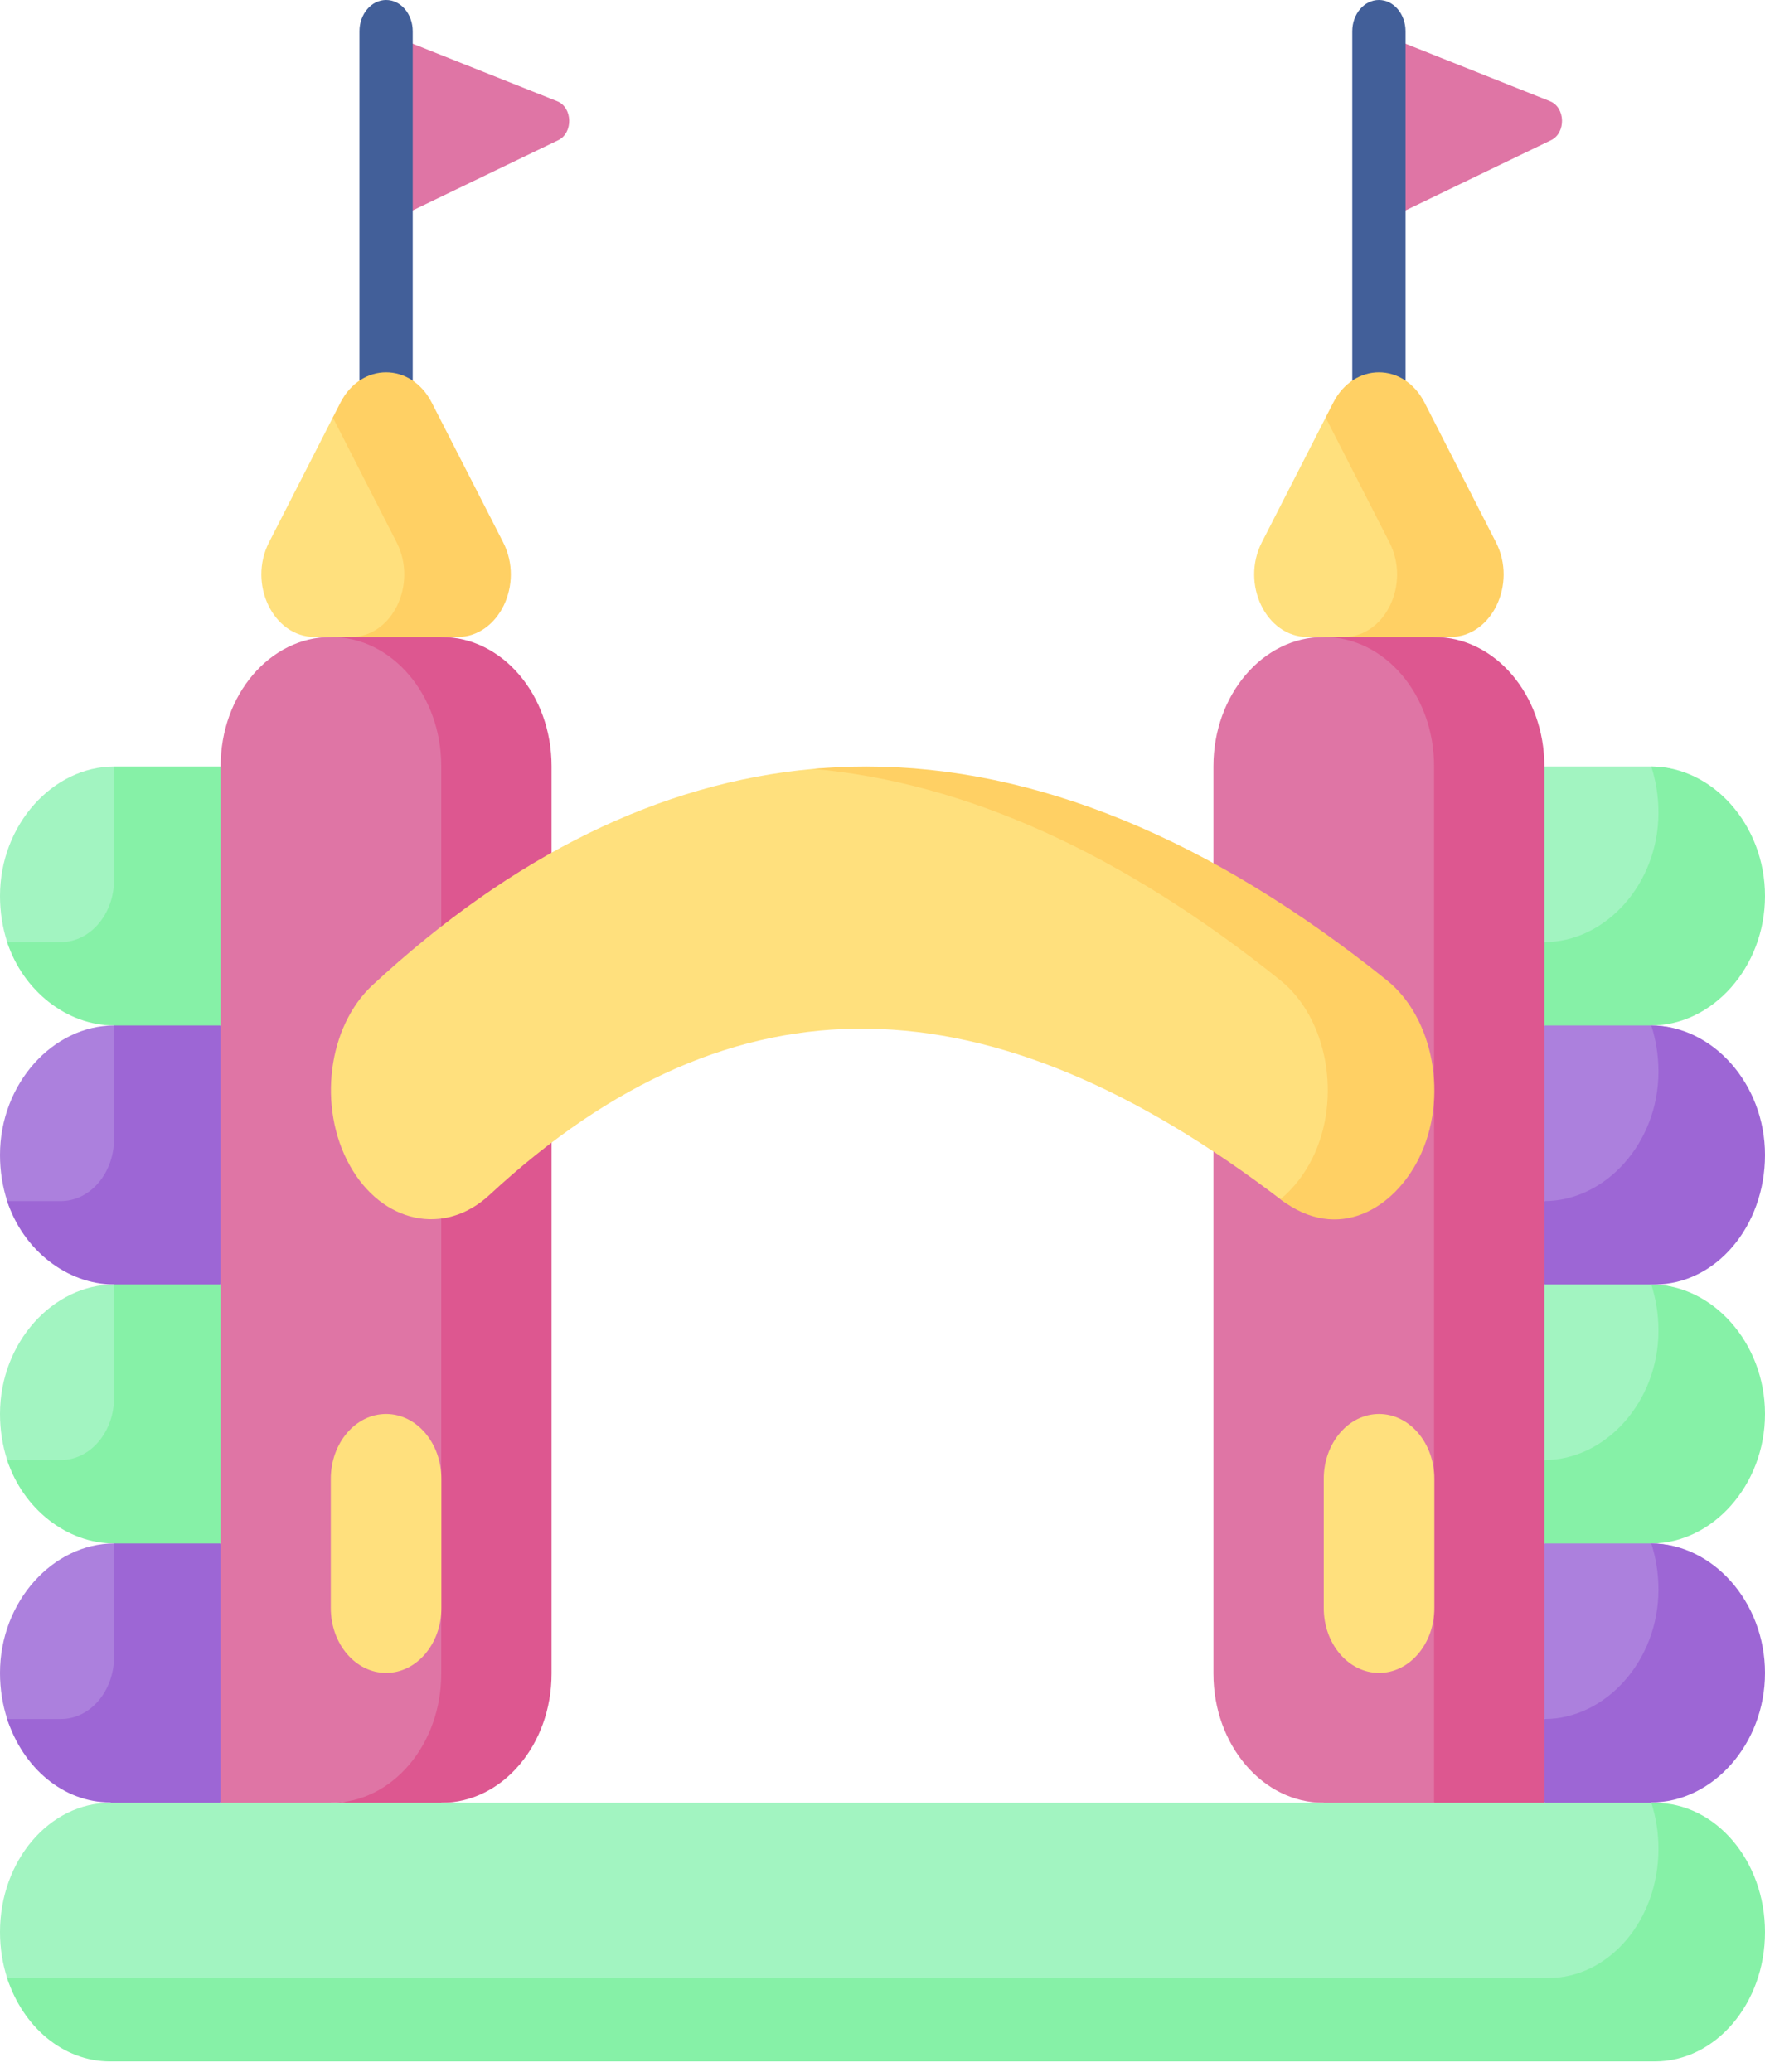
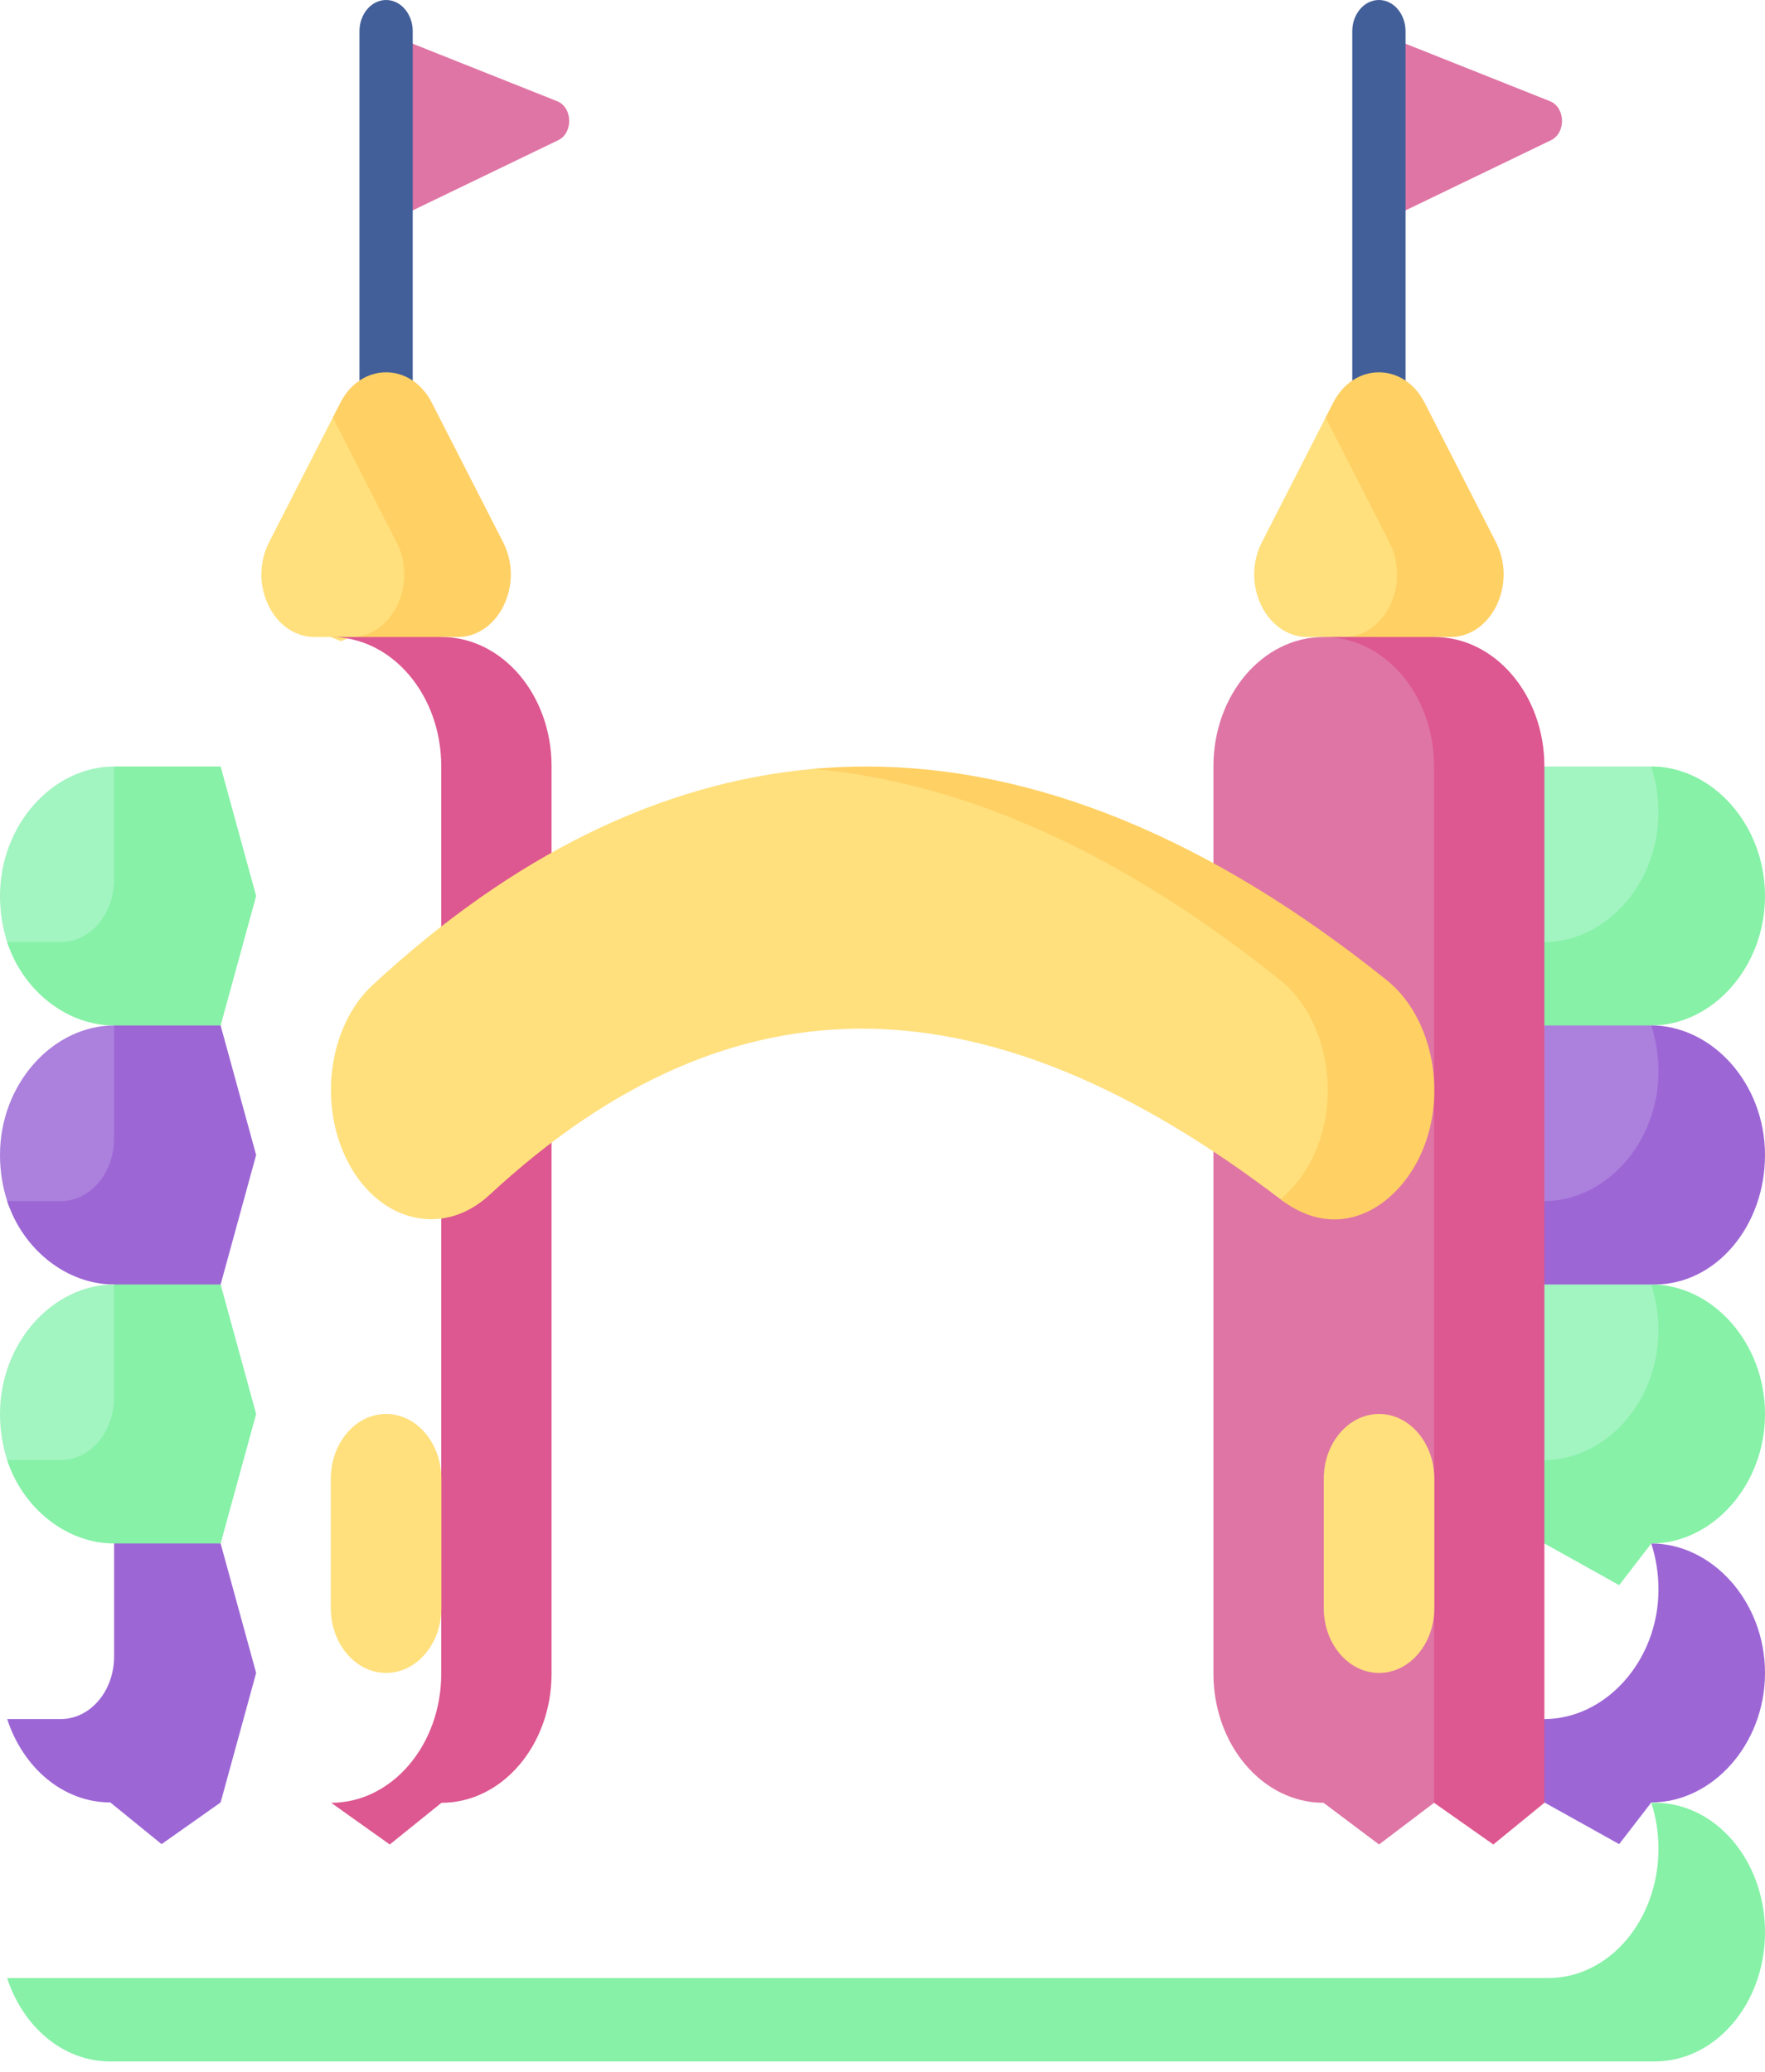
<svg xmlns="http://www.w3.org/2000/svg" width="92" height="108" viewBox="0 0 92 108" fill="none">
  <path d="M9.649 51.283H7.601C5.147 51.283 1.2 51.651 0.375 49.11C0.133 48.364 0 47.553 0 46.706C0 42.979 2.771 39.956 5.947 39.956L9.649 42.13V51.283Z" fill="#A2F4C1" />
  <path d="M5.947 45.851V39.956H11.5L13.351 46.706L11.5 53.456L8.854 55.63L5.947 53.456C3.492 53.456 1.2 51.651 0.375 49.11H3.17C4.704 49.11 5.947 47.651 5.947 45.851Z" fill="#86F1A7" />
  <path d="M9.649 64.784H7.601C5.147 64.784 1.2 65.151 0.375 62.61C0.133 61.864 0 61.053 0 60.206C0 56.479 2.771 53.456 5.947 53.456L9.649 55.63V64.784Z" fill="#AC80DD" />
  <path d="M5.947 59.351V53.456H11.5L13.351 60.206L11.5 66.957L8.7 69.13L5.947 66.957C3.492 66.957 1.2 65.151 0.375 62.61H3.17C4.704 62.61 5.947 61.151 5.947 59.351Z" fill="#9D66D5" />
  <path d="M9.649 78.284H7.601C5.147 78.284 1.2 78.651 0.375 76.11C0.133 75.364 0 74.553 0 73.707C0 69.979 2.771 66.957 5.947 66.957L9.649 69.13V78.284Z" fill="#A2F4C1" />
  <path d="M5.947 72.851V66.957H11.5L13.351 73.707L11.5 80.457L8.854 82.63L5.947 80.457C3.492 80.457 1.2 78.651 0.375 76.11H3.17C4.704 76.11 5.947 74.651 5.947 72.851Z" fill="#86F1A7" />
-   <path d="M9.649 91.784H7.601C5.147 91.784 1.2 92.151 0.375 89.61C0.133 88.864 0 88.053 0 87.207C0 83.479 2.771 80.457 5.947 80.457L9.649 82.63V91.784Z" fill="#AC80DD" />
  <path d="M5.947 86.351V80.457H11.5L13.351 87.207L11.5 93.957L8.422 96.13L5.75 93.956C3.296 93.956 1.2 92.151 0.375 89.61H3.17C4.704 89.61 5.947 88.151 5.947 86.351Z" fill="#9D66D5" />
  <path d="M19.881 11.754V1.629L29.041 5.275C29.852 5.598 29.887 6.927 29.096 7.309L19.881 11.754Z" fill="#DF75A5" />
  <path d="M20.125 23.21C20.892 23.21 21.513 22.481 21.513 21.581V1.63C21.513 0.729 20.892 0 20.125 0C19.358 0 18.737 0.73 18.737 1.63V21.581C18.736 22.481 19.358 23.21 20.125 23.21Z" fill="#425F99" />
  <path d="M16.404 33.206H17.238L17.77 33.424L18.292 33.206L21.995 33.138C24.153 33.138 25.486 30.442 24.376 28.27L20.655 20.99C19.576 18.88 17.348 21.764 17.348 21.764L14.023 28.27C12.913 30.442 14.246 33.206 16.404 33.206Z" fill="#FFE07D" />
  <path d="M20.673 28.27L17.348 21.764L17.744 20.99C18.823 18.88 21.428 18.88 22.506 20.99L26.227 28.27C27.337 30.443 26.004 33.207 23.846 33.207H23.011L21.01 33.859L18.292 33.207C20.451 33.207 21.784 30.443 20.673 28.27Z" fill="#FFD064" />
  <path d="M71.632 11.754V1.629L80.791 5.275C81.602 5.598 81.637 6.927 80.846 7.309L71.632 11.754Z" fill="#DF75A5" />
  <path d="M71.875 23.21C72.642 23.21 73.263 22.481 73.263 21.581V1.63C73.263 0.729 72.642 0 71.875 0C71.108 0 70.487 0.73 70.487 1.63V21.581C70.487 22.481 71.108 23.21 71.875 23.21Z" fill="#425F99" />
  <path d="M68.154 33.206H68.989L69.525 33.423L70.043 33.206L73.745 33.165C75.903 33.165 77.236 30.442 76.126 28.27L72.405 20.99C71.327 18.88 69.099 21.764 69.099 21.764L65.773 28.27C64.663 30.442 65.996 33.206 68.154 33.206Z" fill="#FFE07D" />
  <path d="M72.423 28.27L69.098 21.764L69.494 20.99C70.573 18.88 73.177 18.88 74.256 20.99L77.977 28.27C79.087 30.443 77.754 33.207 75.596 33.207H74.761L72.91 33.859L70.042 33.207C72.201 33.207 73.534 30.443 72.423 28.27Z" fill="#FFD064" />
  <path d="M82.351 78.283H84.399C87.575 78.283 90.149 77.434 90.149 73.706C90.149 69.978 89.247 66.956 86.071 66.956L84.399 64.783L80.5 66.956L78.649 72.62L80.5 76.11L82.351 78.283Z" fill="#A2F4C1" />
  <path d="M80.5 76.11C83.676 76.11 86.447 73.088 86.447 69.36C86.447 68.514 86.314 67.703 86.071 66.957C89.247 66.957 92 69.979 92 73.707C92 77.434 89.247 80.457 86.071 80.457L84.399 82.63L80.5 80.457L78.649 78.284L80.5 76.11Z" fill="#86F1A7" />
  <path d="M82.351 51.283H84.399C87.575 51.283 90.149 50.434 90.149 46.706C90.149 42.979 89.247 39.956 86.071 39.956H80.5L78.649 45.62L80.5 49.11L82.351 51.283Z" fill="#A2F4C1" />
  <path d="M80.5 49.11C83.676 49.11 86.447 46.088 86.447 42.36C86.447 41.514 86.314 40.703 86.071 39.956C89.247 39.956 92 42.979 92 46.706C92 50.434 89.247 53.456 86.071 53.456L83.331 55.63L80.5 53.456L78.649 51.283L80.5 49.11Z" fill="#86F1A7" />
  <path d="M82.351 64.784H84.399C86.03 64.784 90.149 63.934 90.149 60.206C90.149 56.479 89.247 53.456 86.071 53.456H80.5L78.649 59.12L80.5 62.61L82.351 64.784Z" fill="#AC80DD" />
  <path d="M80.5 62.61C83.676 62.61 86.447 59.588 86.447 55.86C86.447 55.014 86.314 54.203 86.071 53.456C89.247 53.456 92 56.479 92 60.206C92 63.934 89.426 66.957 86.25 66.957H80.5L78.649 64.784L80.5 62.61Z" fill="#9D66D5" />
-   <path d="M82.351 91.784H84.399C86.03 91.784 90.149 90.934 90.149 87.207C90.149 83.479 89.247 80.457 86.071 80.457H80.5L78.649 86.12L80.5 89.61L82.351 91.784Z" fill="#AC80DD" />
  <path d="M80.5 89.61C83.676 89.61 86.447 86.588 86.447 82.86C86.447 82.014 86.314 81.203 86.071 80.457C89.247 80.457 92 83.479 92 87.207C92 90.934 89.249 93.957 86.074 93.957L84.399 96.13L80.5 93.957L78.649 91.784L80.5 89.61Z" fill="#9D66D5" />
  <path d="M68.989 93.975L71.882 96.148L74.75 93.975L78.649 91.802V39.943C78.649 36.222 76.08 33.24 72.91 33.24L68.989 33.206C65.819 33.206 63.25 36.222 63.25 39.943V87.239C63.25 90.959 65.819 93.975 68.989 93.975Z" fill="#DF75A5" />
  <path d="M69.011 33.206H74.761C77.931 33.206 80.5 36.222 80.5 39.943V93.975L77.839 96.148L74.75 93.975V39.943C74.75 36.222 72.181 33.206 69.011 33.206Z" fill="#DD5790" />
-   <path d="M11.5 93.975L14.67 96.148L17.262 93.975L21.16 93.758C24.33 93.758 26.899 90.959 26.899 87.239V39.943C26.899 36.222 24.33 33.274 21.16 33.274L17.238 33.206C14.069 33.206 11.5 36.222 11.5 39.943V93.975Z" fill="#DF75A5" />
  <path d="M23 87.239V39.943C23 36.222 20.431 33.206 17.262 33.206H23.012C26.181 33.206 28.75 36.222 28.75 39.943V87.239C28.75 90.959 26.181 93.975 23.012 93.975L20.316 96.148L17.262 93.975C20.431 93.975 23 90.959 23 87.239Z" fill="#DD5790" />
-   <path d="M7.593 105.283H82.556C85.727 105.283 90.149 104.439 90.149 100.716C90.149 96.993 89.245 93.975 86.074 93.975H5.742C2.571 93.975 0 96.993 0 100.716C0 101.559 0.132 102.366 0.373 103.11C1.196 105.651 5.14 105.283 7.593 105.283Z" fill="#A2F4C1" />
  <path d="M80.704 103.11C83.876 103.11 86.447 100.093 86.447 96.37C86.447 95.526 86.315 94.719 86.074 93.975H86.258C89.429 93.975 92 96.993 92 100.716C92 104.439 89.429 107.457 86.258 107.457H5.742C3.289 107.457 1.195 105.651 0.373 103.11H80.704Z" fill="#86F1A7" />
  <path d="M71.882 87.206C73.474 87.206 74.764 85.692 74.764 83.823V77.09C74.764 75.221 73.474 73.706 71.882 73.706C70.29 73.706 69 75.221 69 77.09V83.823C69 85.692 70.29 87.206 71.882 87.206Z" fill="#FFE07D" />
  <path d="M20.125 87.206C21.717 87.206 23.007 85.692 23.007 83.823V77.09C23.007 75.221 21.717 73.706 20.125 73.706C18.533 73.706 17.243 75.221 17.243 77.09V83.823C17.243 85.692 18.533 87.206 20.125 87.206Z" fill="#FFE07D" />
  <path d="M72.112 60.377C73.663 57.241 72.885 53.064 70.438 51.098C61.232 43.705 53.955 40.174 45.159 40.174C44.232 40.174 43.308 39.998 42.387 40.081C34.444 40.793 26.732 44.574 19.425 51.346C17.084 53.516 16.549 57.725 18.23 60.747C19.911 63.769 23.171 64.46 25.513 62.29C38.306 50.433 51.602 50.955 66.775 62.538C68.121 63.565 70.832 62.964 72.112 60.377Z" fill="#FFE07D" />
  <path d="M68.41 60.376C69.961 57.241 69.183 53.063 66.736 51.098C58.497 44.481 50.32 40.784 42.388 40.081C43.308 39.998 44.232 39.956 45.159 39.956C53.955 39.956 63.083 43.705 72.289 51.098C74.736 53.063 75.514 57.241 73.963 60.376C72.684 62.964 69.78 64.811 66.775 62.538C66.765 62.529 66.754 62.521 66.743 62.513C67.43 61.949 68.002 61.2 68.41 60.376Z" fill="#FFD064" />
</svg>